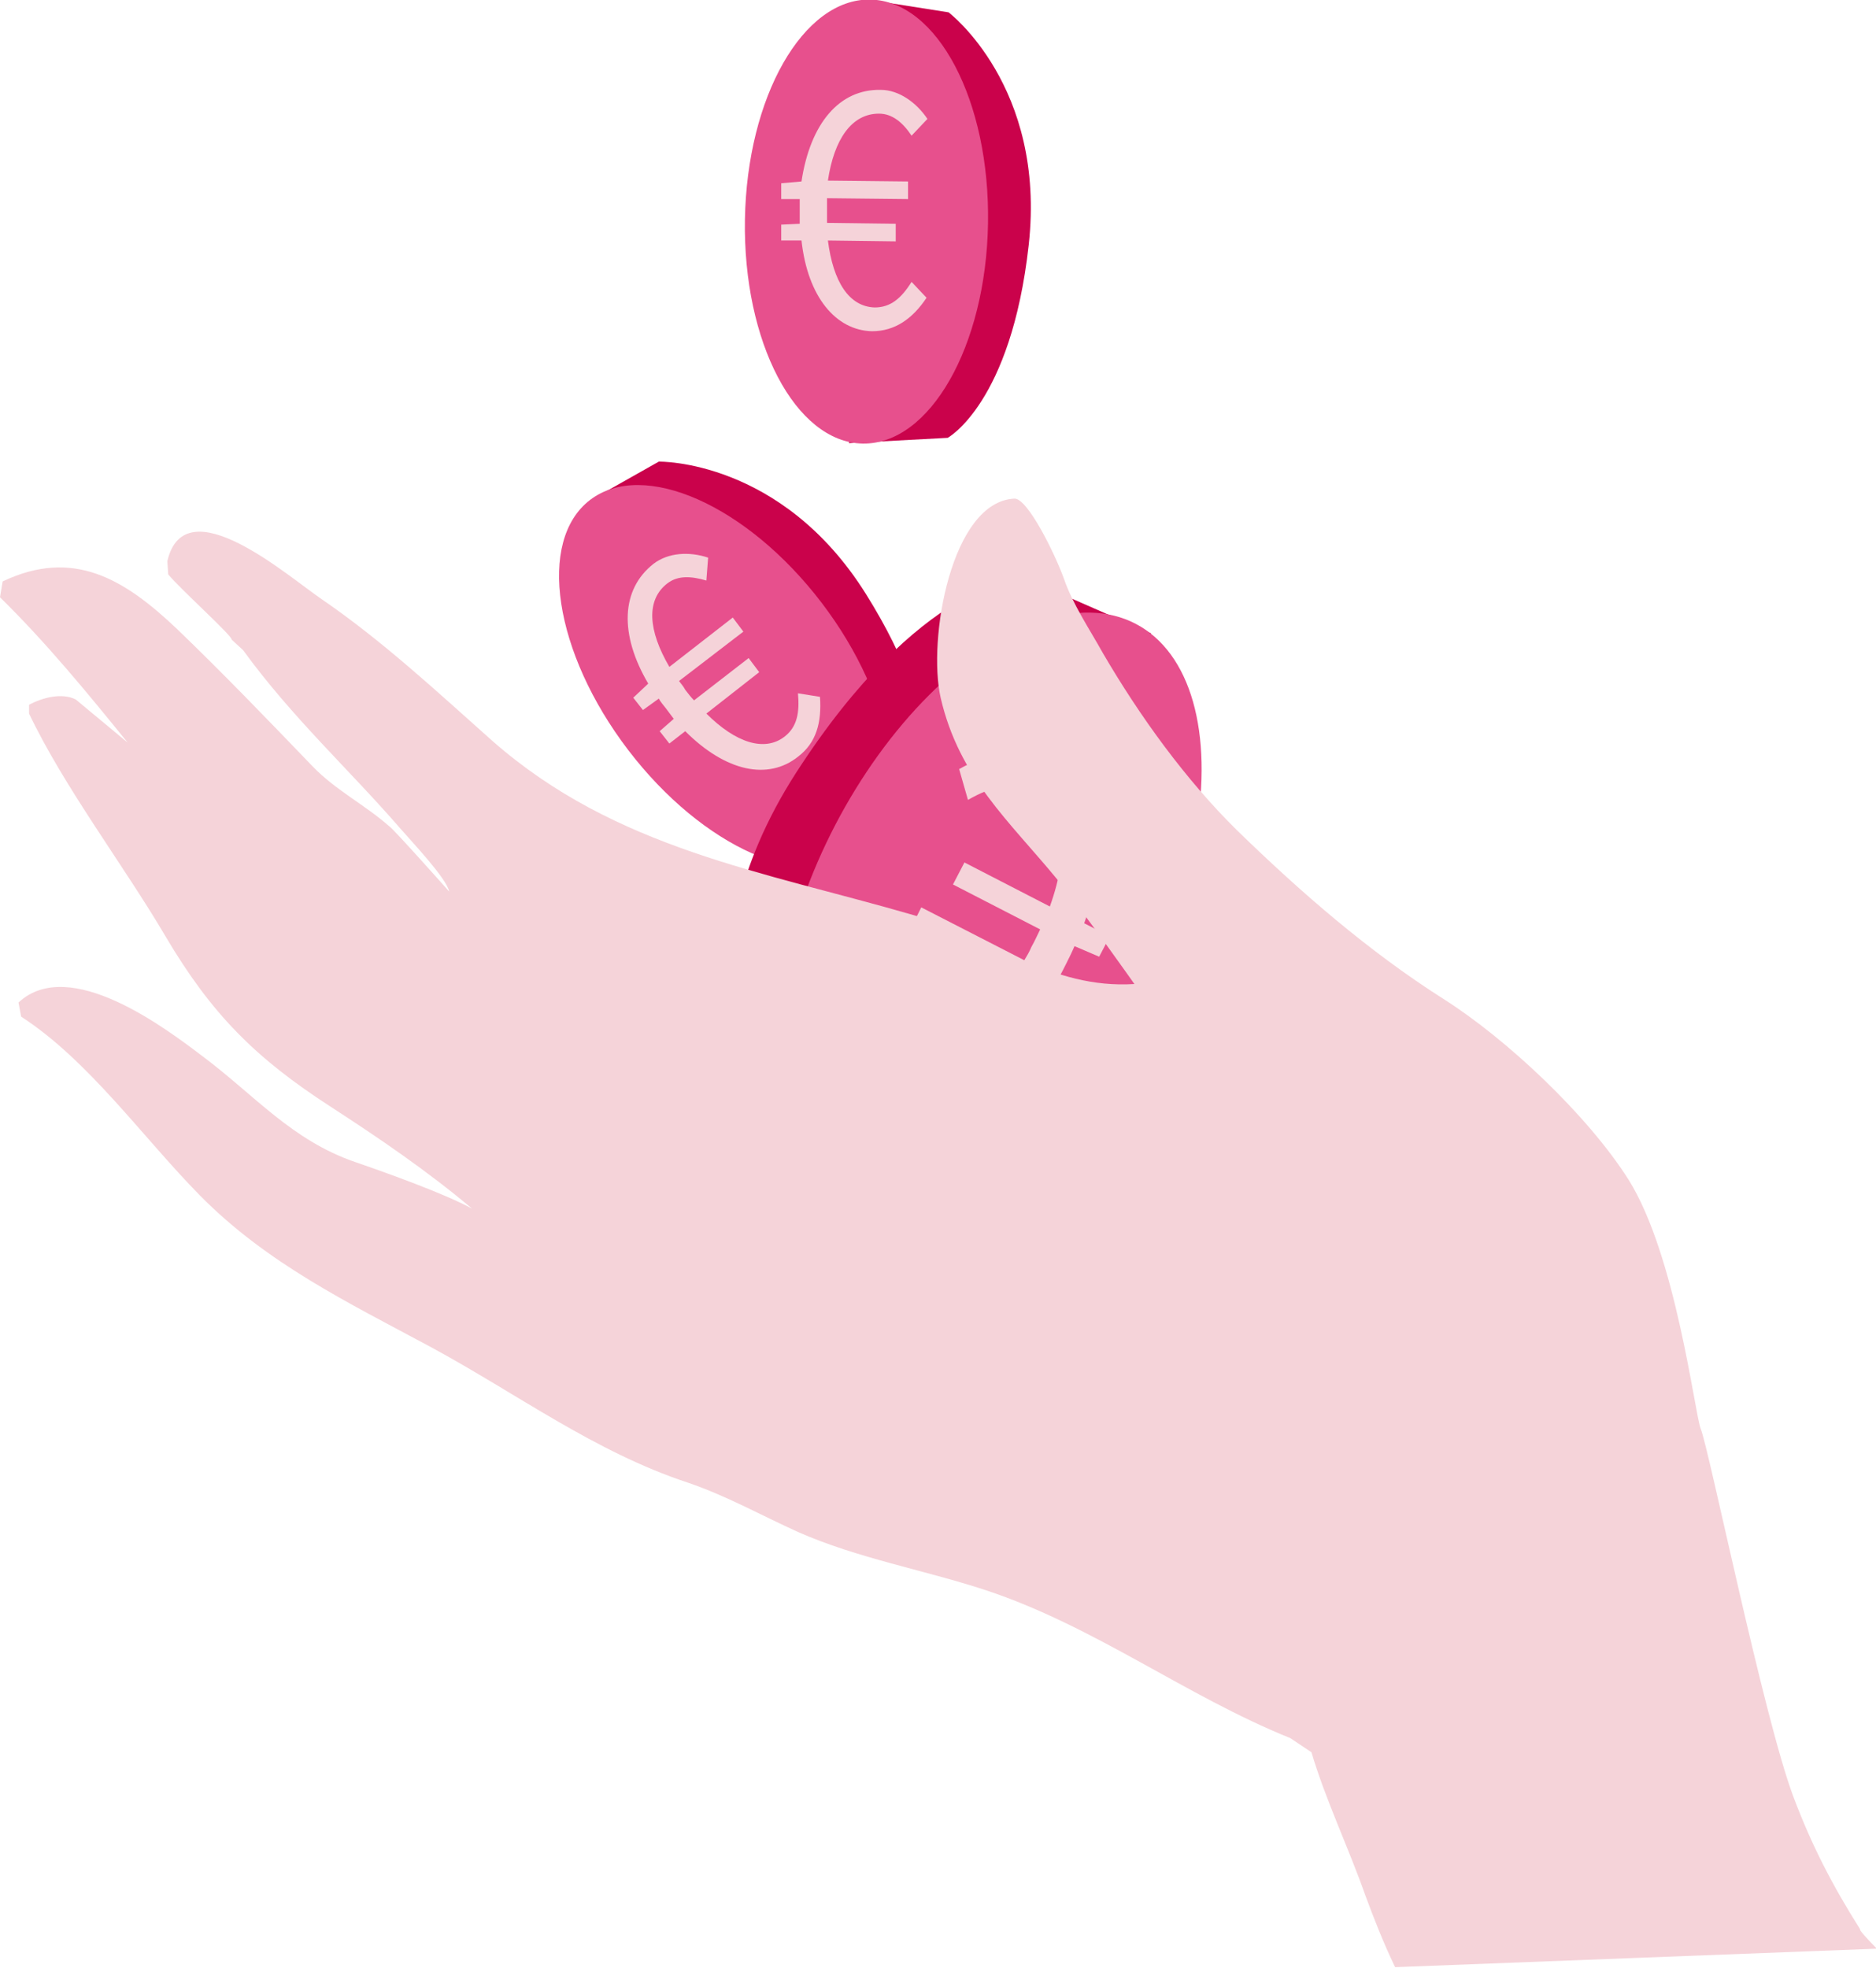
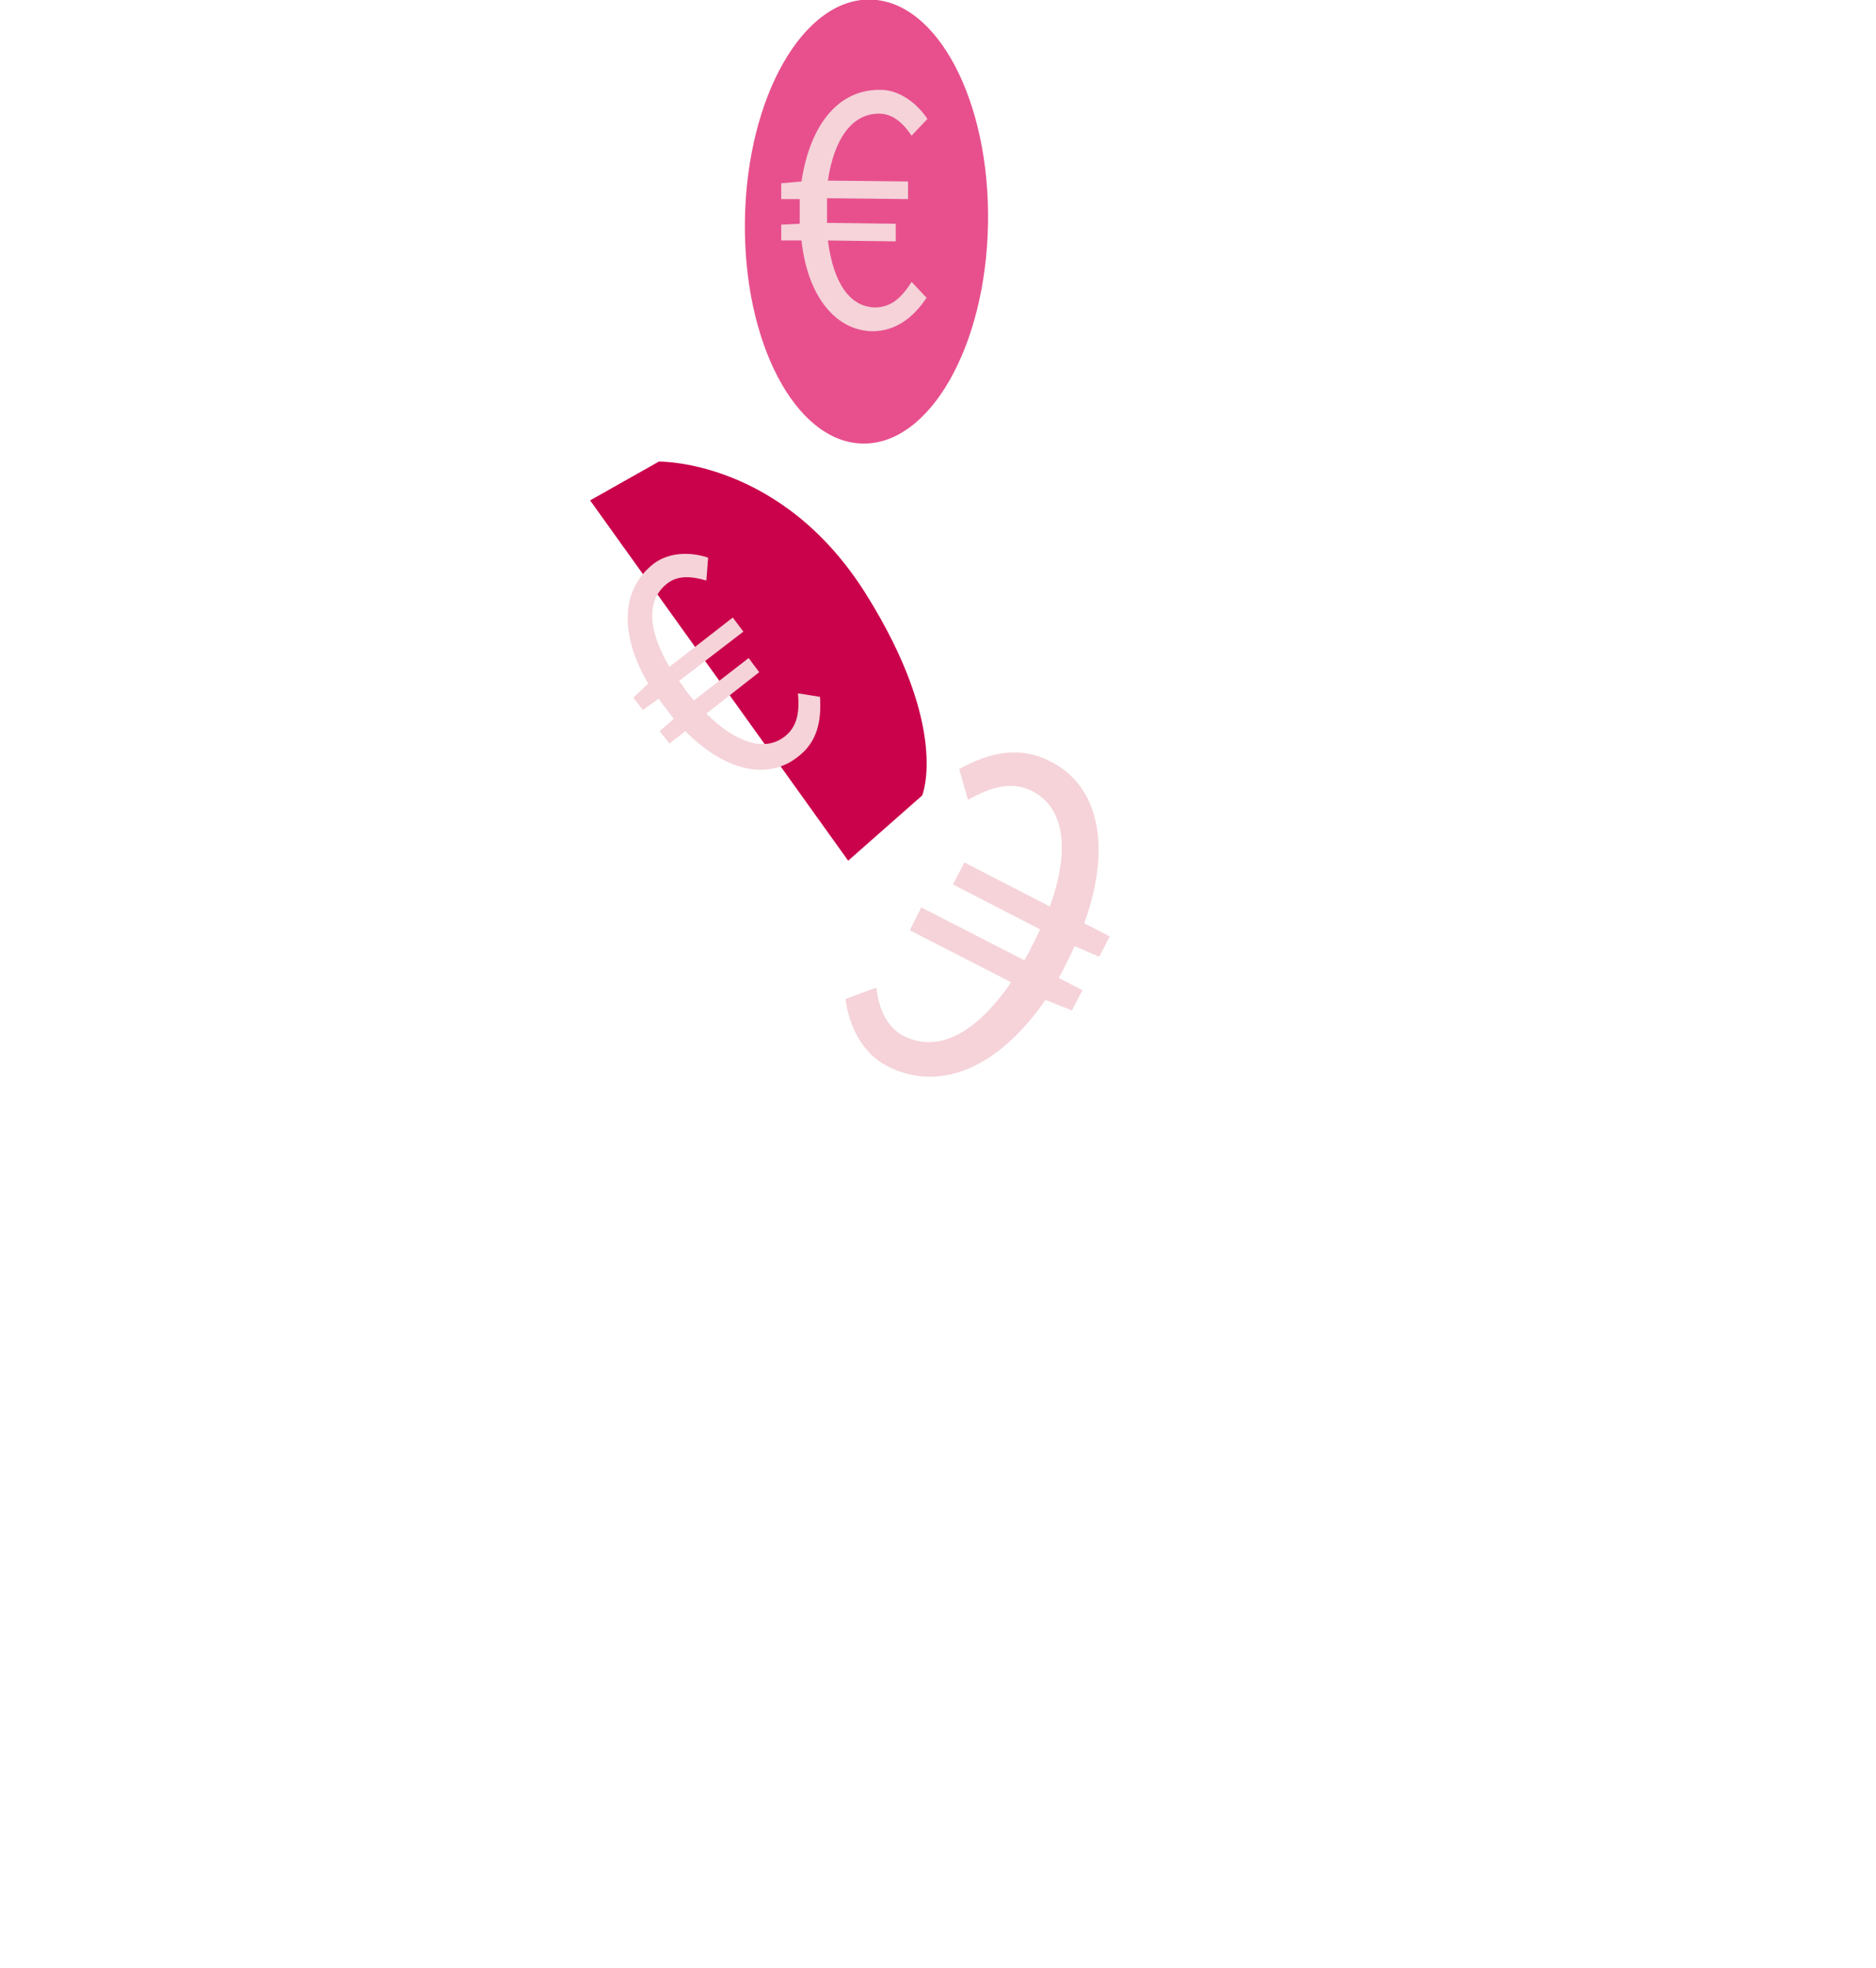
<svg xmlns="http://www.w3.org/2000/svg" viewBox="0 0 213 223.4">
  <style>.st0{fill:#ca024b}.st1{fill:#e7508d}.st2{fill:#f5d3d9}</style>
  <path class="st0" d="M67 56.8l7.8-4.4s13.9-.3 23.5 15 6.4 22.9 6.4 22.9l-8.4 7.4L67 56.8z" />
-   <ellipse transform="rotate(-37.386 82.257 76.786)" class="st1" cx="82.3" cy="76.8" rx="13.8" ry="25.2" />
  <path class="st2" d="M77.8 83L76 84.4 74.9 83l1.6-1.4-.9-1.2c-.3-.4-.6-.7-.8-1.1L73 80.6l-1.1-1.4 1.7-1.6c-3.3-5.6-3.1-10.7.6-13.6 1.7-1.3 4.1-1.4 6.2-.7l-.2 2.6c-1.7-.5-3.2-.6-4.4.3-2.5 1.9-2.2 5.4.2 9.5l7.2-5.6 1.2 1.6-7.3 5.6c.2.3.5.6.7 1 .3.4.7.9 1 1.2l6.2-4.8 1.2 1.6-6 4.7c3.3 3.3 6.6 4.4 8.9 2.6 1.4-1.1 1.7-2.7 1.5-4.9l2.5.4c.2 2.9-.4 5.2-2.5 6.8-3.4 2.7-8.2 1.7-12.8-2.9z" />
-   <path class="st0" d="M98.8 0l8.9 1.4s11.1 8.4 9.1 26.4-9.2 21.9-9.2 21.9l-11.2.6L98.8 0z" />
  <ellipse transform="matrix(.017 -1 1 .017 71.506 123.123)" class="st1" cx="98.4" cy="25.2" rx="25.2" ry="13.8" />
  <path class="st2" d="M91 27.3h-2.3v-1.8l2.1-.1v-2.8h-2.1v-1.8l2.3-.2c1-6.6 4.3-10.5 9-10.4 2.1 0 4.1 1.5 5.3 3.3l-1.8 1.9c-1-1.5-2.2-2.5-3.7-2.5-3.1 0-5.1 2.9-5.8 7.6l9.1.1v2l-9.2-.1v2.8l7.8.1v2l-7.7-.1c.6 4.7 2.4 7.5 5.3 7.6 1.8 0 3-1 4.2-2.9l1.7 1.8c-1.6 2.4-3.6 3.8-6.2 3.8-4.1-.1-7.3-3.9-8-10.3z" />
-   <path class="st0" d="M95.7 134.6l-10.5-7.4s-8.8-17.8 5.2-39.5 25.7-22.2 25.7-22.2l14.6 6.4-35 62.7z" />
-   <ellipse transform="rotate(-62.484 112.336 102.71)" class="st1" cx="112.3" cy="102.7" rx="36" ry="19.7" />
  <path class="st2" d="M123.1 104.8l2.9 1.5-1.2 2.3-2.8-1.2c-.3.7-.6 1.3-.9 1.9-.3.6-.6 1.2-.9 1.7l2.7 1.4-1.2 2.3-3-1.2c-5.3 7.7-12 10.6-18 7.5-2.7-1.4-4.3-4.4-4.7-7.6l3.5-1.3c.3 2.5 1.2 4.5 3.1 5.5 4 2 8.3-.4 12.2-6.1l-11.5-5.9 1.3-2.6 11.7 6c.3-.5.6-1 .8-1.5.4-.7.7-1.4 1-2l-9.9-5.1 1.3-2.5 9.7 5c2.3-6.4 1.7-11.2-2-13.1-2.2-1.1-4.5-.6-7.3 1l-1-3.5c3.6-2 7-2.6 10.3-.9 5.5 2.7 7.1 9.6 3.9 18.4z" />
-   <path class="st2" d="M203.6 203.9c-3.4-9.1-9.6-39.6-10.5-41.7-.7-1.8-2.8-19.7-8.2-28.3-4.7-7.4-13.9-16-21-20.5-8.5-5.4-16.2-12.1-23.4-19.1-5.9-5.8-11.1-13-15.3-20.2-1.5-2.7-3.4-5.5-4.4-8.4-1-2.8-4.1-9.1-5.6-9.1-7.2.3-9.9 16-8.4 22.6 2.1 9.1 7.8 14 13.3 20.7 3 3.7 8.7 11.8 8.7 11.8-9.5.6-16-5.2-25-7.8-17.2-5-33.9-7.5-47.9-19.8-6.3-5.6-12.4-11.3-19.4-16.1C32.8 65.5 21 55.1 19 63.7l.1 1.5c1.3 1.6 7.3 7 7.2 7.4l1.3 1.2c5.6 7.7 12.1 13.6 17.9 20.3 1.3 1.5 5.2 5.6 5.5 7.1 0 0-6.4-7.2-6.8-7.4-2.7-2.4-6.1-4.1-8.7-6.8-5-5.2-10.2-10.6-15.4-15.6-6-5.7-11.8-9.2-19.8-5.4L0 67.8c5.2 5.1 9.8 10.7 14.5 16.5l-5.9-4.9c-1.6-.8-3.8-.2-5.3.6v1c4 8.4 10.8 17.3 15.5 25.3 5.2 8.8 10.2 13.8 18.7 19.3 5.4 3.5 11 7.3 16.1 11.6-3.1-1.7-9.8-4.1-13.3-5.3-7.2-2.5-11.3-7.5-17.3-12-4.1-3.1-15.1-11.5-20.9-6.1l.3 1.6c7.7 5 13.8 13.7 20.3 20.3 7.6 7.7 16.7 12.1 26.2 17.2 9.8 5.3 18.6 11.9 29.2 15.4 4.4 1.5 8.3 3.7 12.5 5.6 6.8 3 14.3 4.3 21.3 6.6 12.4 4.1 22.7 12 34.6 16.8l2.4 1.6c1.6 5.4 4.2 10.8 6.1 16.2 1 2.7 2.1 5.5 3.4 8.2l54.7-2.1c-1-1-2.1-2.2-1.9-2.2-3.1-4.9-5.5-9.5-7.6-15.1z" />
</svg>